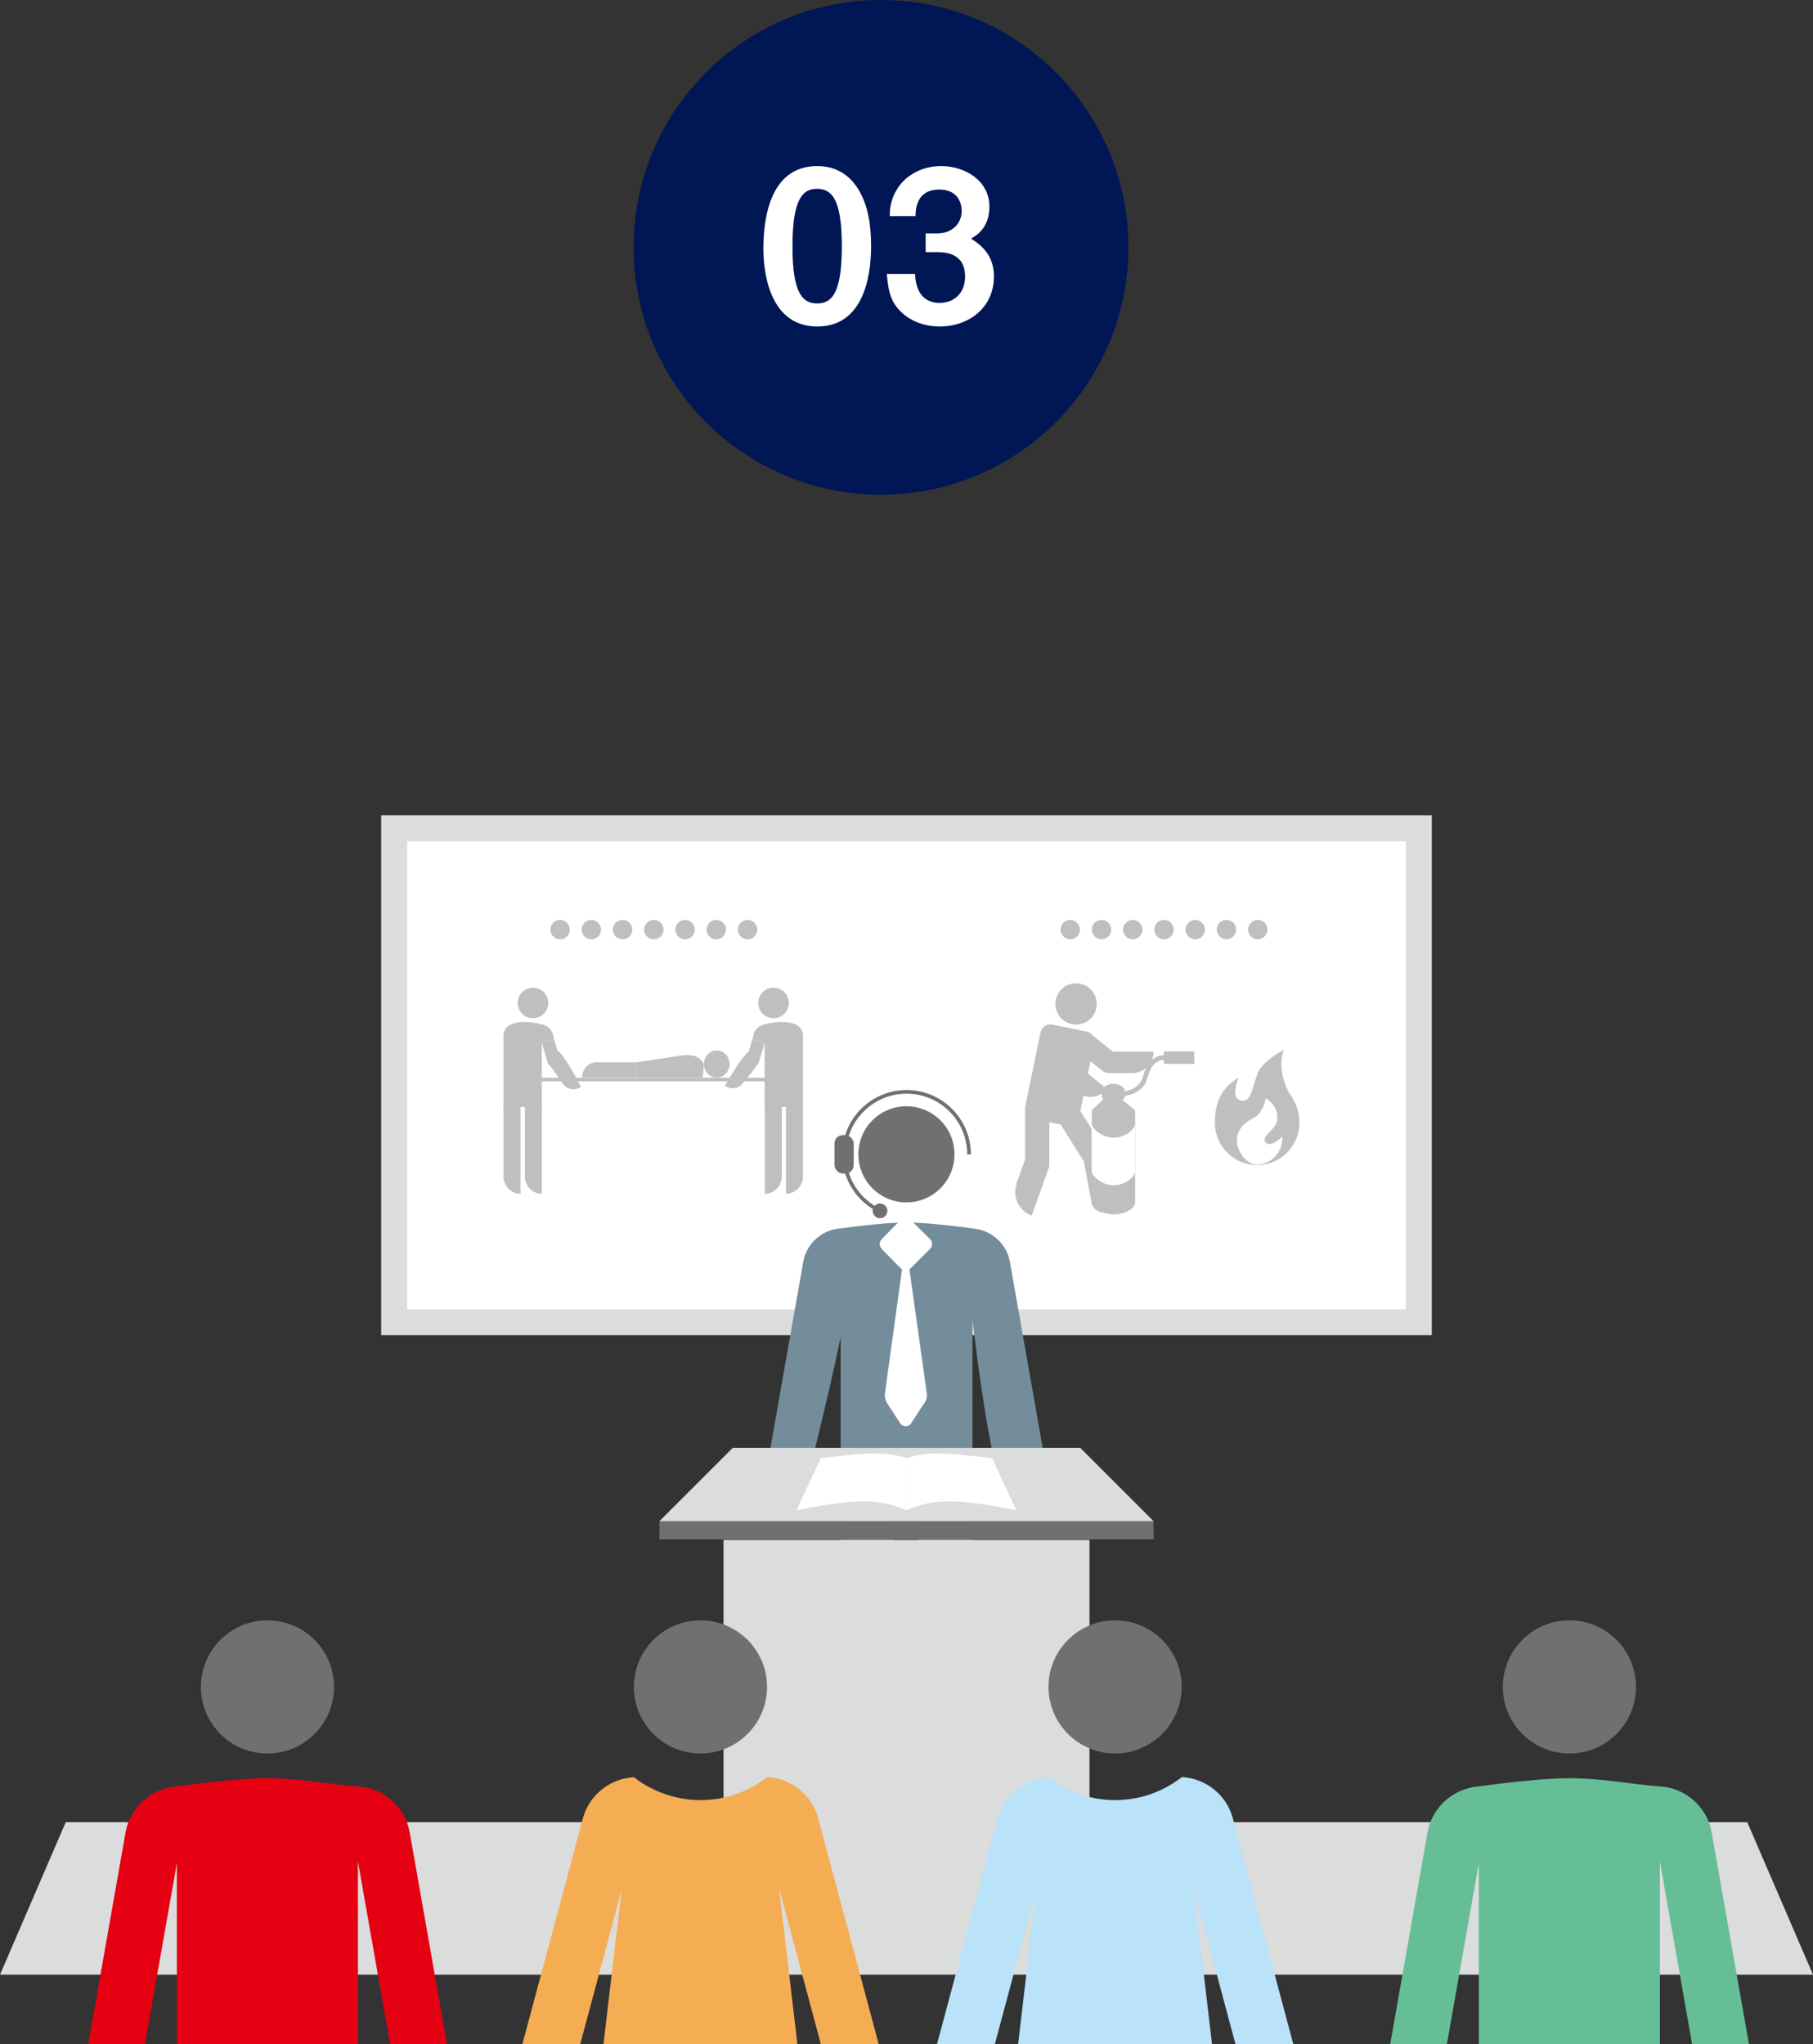
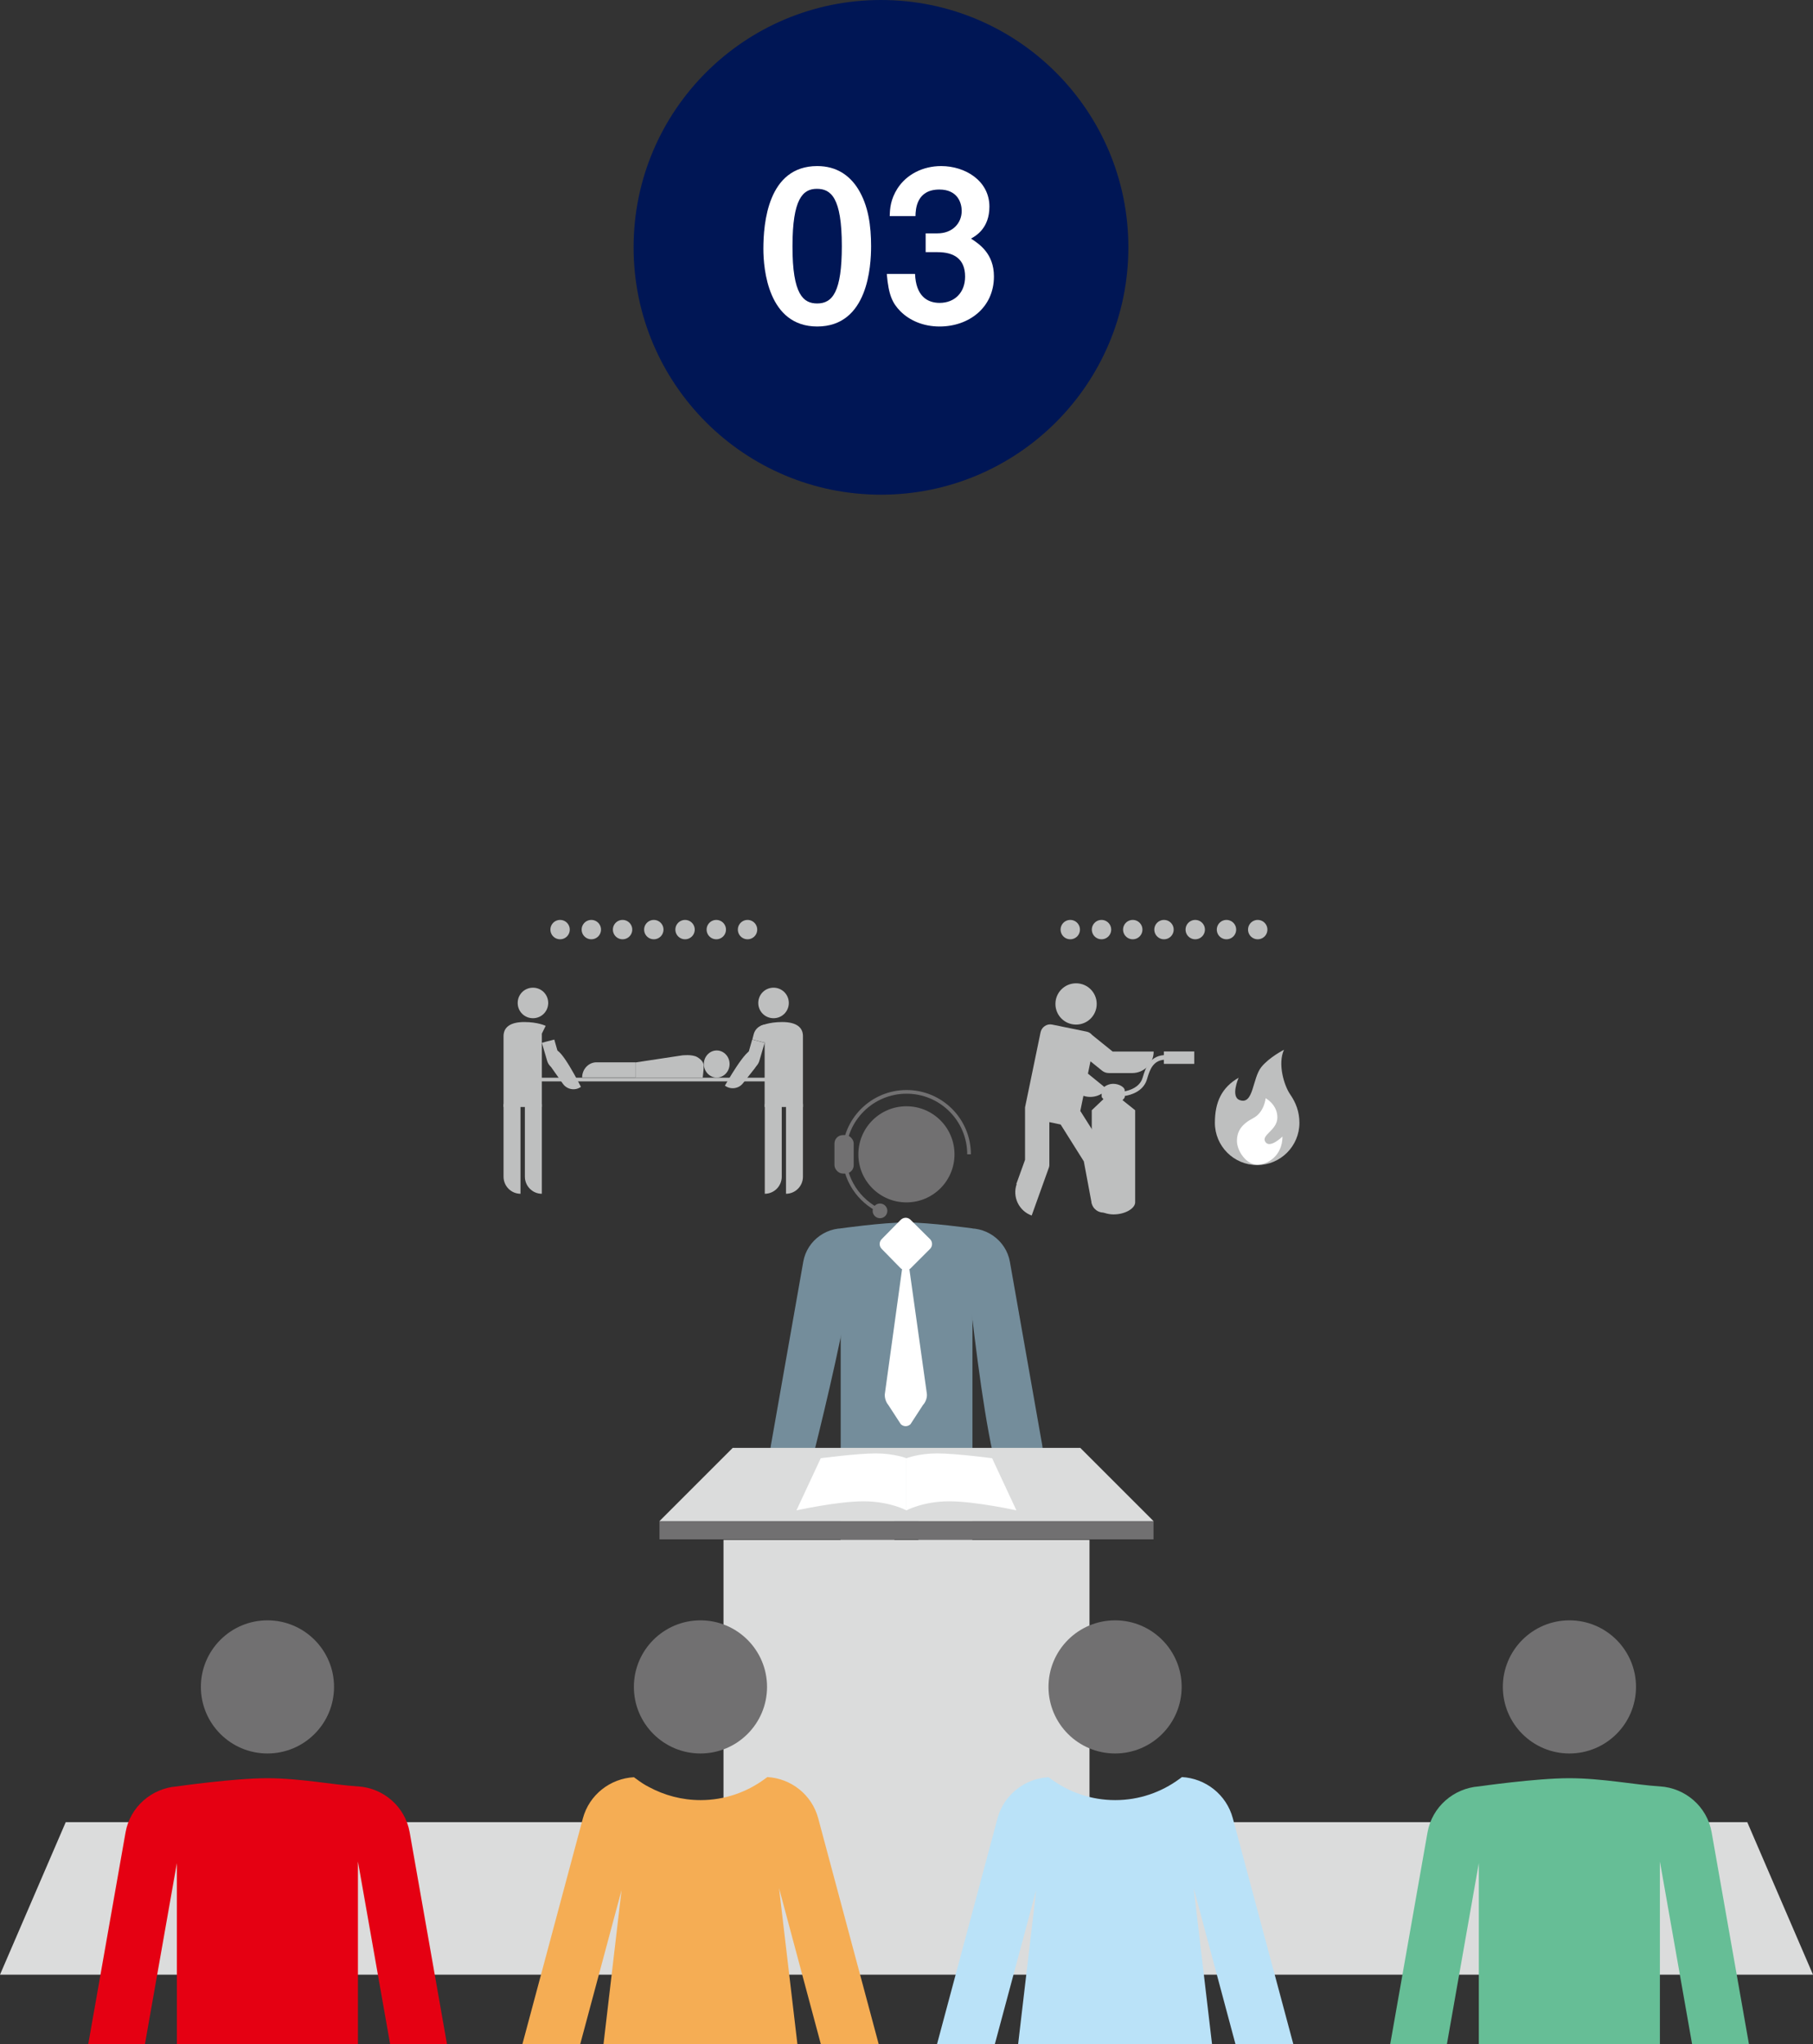
<svg xmlns="http://www.w3.org/2000/svg" viewBox="0 0 128.25 144.63">
  <rect x="0" y="0" width="128.25" height="144.63" fill="#333333" stroke="none" />
  <circle cx="62.32" cy="17.5" fill="#001655" r="17.5" />
  <path d="m57.81 23.1c-3.48 0-3.81-4.08-3.81-5.49 0-1.8.31-5.86 3.81-5.86 1.38 0 2.29.67 2.88 1.6.75 1.2.93 2.66.93 4.07s-.22 5.68-3.81 5.68zm-.03-9.74c-1 0-1.72.73-1.72 4.05-.01 3.46.78 4.06 1.75 4.06 1.09 0 1.74-.84 1.74-4.06 0-3.46-.78-4.05-1.77-4.05z" fill="#fff" />
  <path d="m66.46 23.1c-1.14 0-2.11-.42-2.77-1.08-.55-.57-.83-1.11-.96-2.64h2c.06 1.54.84 2.05 1.74 2.05 1.05 0 1.8-.72 1.8-1.86 0-1.25-.78-1.73-1.95-1.73h-.84v-1.33h.84c1.05 0 1.71-.71 1.71-1.59 0-.54-.27-1.51-1.58-1.51-1.62 0-1.68 1.39-1.69 1.88h-1.82c.01-.54.06-1.19.55-1.96.65-1 1.8-1.58 3.09-1.58 1.7 0 3.41 1.04 3.41 2.87 0 1.53-.96 2.07-1.3 2.26.57.38 1.62 1.05 1.62 2.68 0 2.21-1.78 3.54-3.84 3.54z" fill="#fff" />
-   <path d="m27.88 58.6h72.49v34.95h-72.49z" fill="#fff" stroke="#dbdcdc" stroke-miterlimit="10" stroke-width="1.83" />
  <g fill="#bebfbf">
    <path d="m38.23 76.25h16.06v.26h-16.06z" />
    <path d="m54.1 84.46c.66 0 1.2-.54 1.2-1.21v-5.14h-1.2z" />
    <path d="m55.6 84.46c.66 0 1.2-.54 1.2-1.21v-5.14h-1.2z" />
    <path d="m53.64 70.96c0 .6.48 1.08 1.08 1.08s1.08-.48 1.08-1.08-.48-1.08-1.08-1.08-1.08.48-1.08 1.08z" />
    <path d="m54.43 72.52c-.48-.13-.98.16-1.11.64l-.1.38s.39.11.88.23l.34-1.25z" />
    <path d="m52.61 75.68c.48.13.98-.16 1.11-.64l.37-1.26s-.39-.11-.88-.23l-.61 2.14z" />
    <path d="m51.27 76.8c.39.31.97.24 1.28-.15l.83-1.05c.31-.39.24-.97-.15-1.27s-1.95 2.48-1.95 2.48z" />
    <path d="m53.82 72.58s.54-.27 1.51-.27c1.04 0 1.47.4 1.47 1v5.01h-2.71s0-5.19 0-5.19z" />
    <path d="m38.33 84.46c-.66 0-1.2-.54-1.2-1.21v-5.14h1.2z" />
    <path d="m36.82 84.46c-.66 0-1.2-.54-1.2-1.21v-5.14h1.2z" />
    <path d="m38.78 70.96c0 .6-.48 1.08-1.08 1.08s-1.08-.48-1.08-1.08.48-1.08 1.08-1.08 1.08.48 1.08 1.08z" />
-     <path d="m37.99 72.52c.48-.13.98.16 1.11.64l.1.38s-.39.11-.88.23l-.34-1.25z" />
    <path d="m39.81 75.68c-.48.13-.98-.16-1.11-.64l-.37-1.26s.39-.11.88-.23l.61 2.14z" />
    <path d="m41.09 76.9c-.41.29-.98.19-1.27-.22l-.77-1.09c-.29-.41-.19-.98.21-1.27s1.83 2.57 1.83 2.57z" />
    <path d="m38.6 72.58s-.54-.27-1.51-.27c-1.04 0-1.47.4-1.47 1v5.01h2.71v-5.19z" />
    <path d="m41.18 76.23c0-.59.46-1.07 1.01-1.07h2.76v1.07h-3.78z" />
    <path d="m50.7 76.24c-.5 0-.91-.43-.91-.96s.41-.96.91-.96.91.43.91.96-.41.96-.91.96z" />
    <path d="m49.32 74.79c-.36-.21-1.07-.12-1.07-.12l-3.3.5v1.07h4.76s.07-.54.07-.86c0-.16-.13-.4-.46-.59z" />
  </g>
  <path d="m59.71 81.67c0-2.44 1.98-4.42 4.42-4.42s4.42 1.98 4.42 4.42" fill="none" stroke="#717071" stroke-miterlimit="10" stroke-width=".26" />
  <path d="m62.25 85.67c-1.5-.71-2.54-2.23-2.54-4" fill="none" stroke="#717071" stroke-miterlimit="10" stroke-width=".26" />
  <path d="m59.46 104.86h3.81v16.28c0 2.1-1.72 3.81-3.81 3.81v-20.1z" fill="#717071" />
  <path d="m68.78 124.96c-2.1 0-3.81-1.72-3.81-3.81v-16.28h3.81v20.1z" fill="#717071" />
  <path d="m67.52 81.67c0 1.88-1.52 3.4-3.4 3.4s-3.4-1.52-3.4-3.4 1.52-3.4 3.4-3.4 3.4 1.52 3.4 3.4z" fill="#717071" />
  <path d="m56.86 105.6c-1.56-.28-2.61-1.77-2.33-3.33l2.29-12.99c.27-1.56 1.77-2.61 3.33-2.33s-3.29 18.65-3.29 18.65z" fill="#748d9b" />
  <path d="m68.11 86.95c1.56-.27 3.06.78 3.33 2.33l2.29 12.99c.27 1.56-.77 3.06-2.33 3.33s-3.29-18.65-3.29-18.65z" fill="#748d9b" />
  <path d="m68.78 86.91s-2.97-.42-4.67-.42-4.64.42-4.64.42v18.6h9.32v-18.6z" fill="#748d9b" />
  <path d="m65.79 88.36c.19-.19.19-.5 0-.69l-1.38-1.37c-.19-.19-.49-.19-.69 0l-1.35 1.37c-.19.19-.19.5 0 .69l1.35 1.38s.06.04.09.06l-1.21 8.77c-.05.26.06.63.23.82l.89 1.37c.19.19.5.19.69 0l.89-1.37c.19-.19.31-.56.26-.82l-1.23-8.77s.06-.03.08-.06z" fill="#fff" />
  <rect fill="#717071" height="2.72" rx=".59" width="1.36" x="59.03" y="80.31" />
  <circle cx="62.25" cy="85.67" fill="#717071" r=".52" />
  <path d="m51.18 108.95h25.89v20.71h-25.89z" fill="#dbdcdc" />
  <path d="m46.65 107.62h34.95v1.29h-34.95z" fill="#717071" />
  <path d="m81.6 107.62h-34.95l5.18-5.18h24.59z" fill="#dbdcdc" />
  <path d="m128.25 139.71h-128.25l4.65-10.79h118.95z" fill="#dbdcdc" />
  <g fill="none">
    <path d="m113.44 143.19h1.66l-2.96-11.05z" />
    <path d="m68.57 143.19h1.64l1.28-10.92z" />
-     <path d="m12.2 143.19h1.65l1.28-10.92z" />
    <path d="m83.93 143.19h1.67l-2.96-11.05z" />
    <path d="m27.57 143.19h1.66l-2.96-11.05z" />
  </g>
  <path d="m18.92 124.06c2.6 0 4.71-2.11 4.71-4.71s-2.11-4.71-4.71-4.71-4.71 2.11-4.71 4.71 2.11 4.71 4.71 4.71z" fill="#717071" />
  <path d="m31.62 144.63-2.64-14.99c-.32-1.83-1.87-3.14-3.65-3.25s-4.08-.58-6.43-.58-6.39.58-6.39.58c-1.77.13-3.31 1.44-3.63 3.26l-2.64 14.99h4.01l2.26-12.82v12.82h12.81v-12.94l2.28 12.94h4.01z" fill="#e50012" />
  <path d="m111.02 124.06c2.6 0 4.71-2.11 4.71-4.71s-2.11-4.71-4.71-4.71-4.71 2.11-4.71 4.71 2.11 4.71 4.71 4.71z" fill="#717071" />
  <path d="m123.72 144.63-2.64-14.99c-.32-1.83-1.87-3.14-3.65-3.25s-4.08-.58-6.43-.58-6.39.58-6.39.58c-1.77.13-3.31 1.44-3.63 3.26l-2.64 14.99h4.01l2.26-12.82v12.82h12.81v-12.94l2.28 12.94h4.01z" fill="#66be96" />
  <path d="m49.55 124.06c2.6 0 4.71-2.11 4.71-4.71s-2.11-4.71-4.71-4.71-4.71 2.11-4.71 4.71 2.11 4.71 4.71 4.71z" fill="#717071" />
  <path d="m62.16 144.63-4.28-15.98c-.45-1.69-1.94-2.83-3.6-2.92-.06.05-.13.09-.19.14-1.27.93-2.83 1.49-4.53 1.49-1.32 0-2.56-.34-3.64-.92-.32-.16-.62-.36-.91-.58-.06-.04-.11-.08-.17-.12-1.66.09-3.16 1.23-3.61 2.92l-4.28 15.98h4.09l2.93-10.92-1.28 10.92h13.72l-1.3-11.05 2.96 11.05h4.09z" fill="#f5ad54" />
  <path d="m83.59 119.35c0 2.6-2.11 4.71-4.71 4.71s-4.71-2.11-4.71-4.71 2.11-4.71 4.71-4.71 4.71 2.11 4.71 4.71z" fill="#717071" />
  <path d="m91.49 144.63-4.28-15.98c-.45-1.69-1.94-2.83-3.6-2.92-.06.05-.13.09-.19.14-1.27.93-2.83 1.49-4.53 1.49s-3.27-.56-4.55-1.5c-.06-.04-.11-.08-.17-.12-1.66.09-3.16 1.23-3.61 2.92l-4.28 15.98h4.09l2.93-10.92-1.28 10.92h13.72l-1.3-11.05 2.96 11.05h4.09z" fill="#bae2f8" />
  <path d="m64.12 106.86s-1.18-.64-3.03-.64-4.75.64-4.75.64l1.72-3.69s2.59-.34 3.89-.34 2.17.34 2.17.34z" fill="#fff" />
  <path d="m64.12 106.86s1.18-.64 3.03-.64 4.75.64 4.75.64l-1.72-3.69s-2.59-.34-3.89-.34-2.17.34-2.17.34z" fill="#fff" />
  <path d="m78.05 77.76c-.07-.07-.12-.13-.12-.18v-.44c0-.13.36-.46.81-.46s.82.26.82.45v.08c.37-.07 1.02-.28 1.24-.88.02-.05.04-.11.06-.18.14-.47.42-1.42 1.47-1.5v-.26h2.15s0 .88 0 .88h-2.15s0-.29 0-.29c-.74.07-.98.66-1.16 1.27-.02.07-.04.14-.06.19-.28.79-1.11 1.03-1.54 1.1v.04c0 .08-.07.17-.17.25l.9.72v6.52c0 .41-.68.85-1.53.85-.84 0-1.54-.56-1.54-.85v-6.52s.83-.79.83-.79z" fill="#bebfbf" />
  <path d="m71.89 83.78.62-1.72v-3.5c0-.07 0-.14 0-.21l1.1-5.32c.08-.37.45-.62.82-.54l2.44.5c.16.03.29.12.39.24l1.45 1.17h2.9s0 0 0 0c0 .84-.68 1.52-1.52 1.52h-1.62s-.01 0-.02 0c-.17 0-.34-.05-.48-.16l-.83-.67-.18.87 1.34 1.09s0 0 0 0c-.41.51-1.08.67-1.66.48l-.22 1.07 1.69 2.67s.02.03.03.05c.09.11.15.25.18.4l.58 3.09c.07.46-.25.9-.72.97-.46.07-.9-.25-.97-.72l-.54-2.89-1.64-2.61-.8-.17v2.91s0 .06 0 .08v.07c0 .02 0 .04-.01.06 0 .03-.01.06-.02.09l-1.22 3.4s0 0 0 0c-.91-.33-1.38-1.33-1.06-2.23z" fill="#bebfbf" />
  <path d="m74.66 71.03c0 .81.65 1.46 1.46 1.46s1.46-.65 1.46-1.46-.65-1.46-1.46-1.46-1.46.65-1.46 1.46z" fill="#bebfbf" />
-   <path d="m77.22 79.5c0 .29.69.99 1.53.99.85 0 1.54-.58 1.54-.99v3.37c0 .41-.69.99-1.53.99s-1.54-.7-1.54-.99z" fill="#fff" />
  <path d="m91.92 79.44c0 1.65-1.34 2.99-2.99 2.99s-2.99-1.34-2.99-2.99c0-1.48.49-2.5 1.68-3.19 0 0-.59 1.34.07 1.58 1 .37.89-1.54 1.54-2.34.56-.69 1.6-1.22 1.6-1.22-.46.99 0 2.54.45 3.18.39.57.64 1.21.64 2z" fill="#bebfbf" />
  <path d="m89.53 77.7s-.09 1-.88 1.41-1.15.9-1.15 1.61.66 1.68 1.43 1.68 1.79-.65 1.79-1.99c0 0-.89.88-1.21.38s.85-.81.85-1.73-.83-1.36-.83-1.36z" fill="#fff" />
  <path d="m39.62 65.77h14.37" fill="none" stroke="#bebfbf" stroke-dasharray="0 0 0 2.21" stroke-linecap="round" stroke-width="1.37" />
  <path d="m75.71 65.77h14.38" fill="none" stroke="#bebfbf" stroke-dasharray="0 0 0 2.21" stroke-linecap="round" stroke-width="1.37" />
</svg>